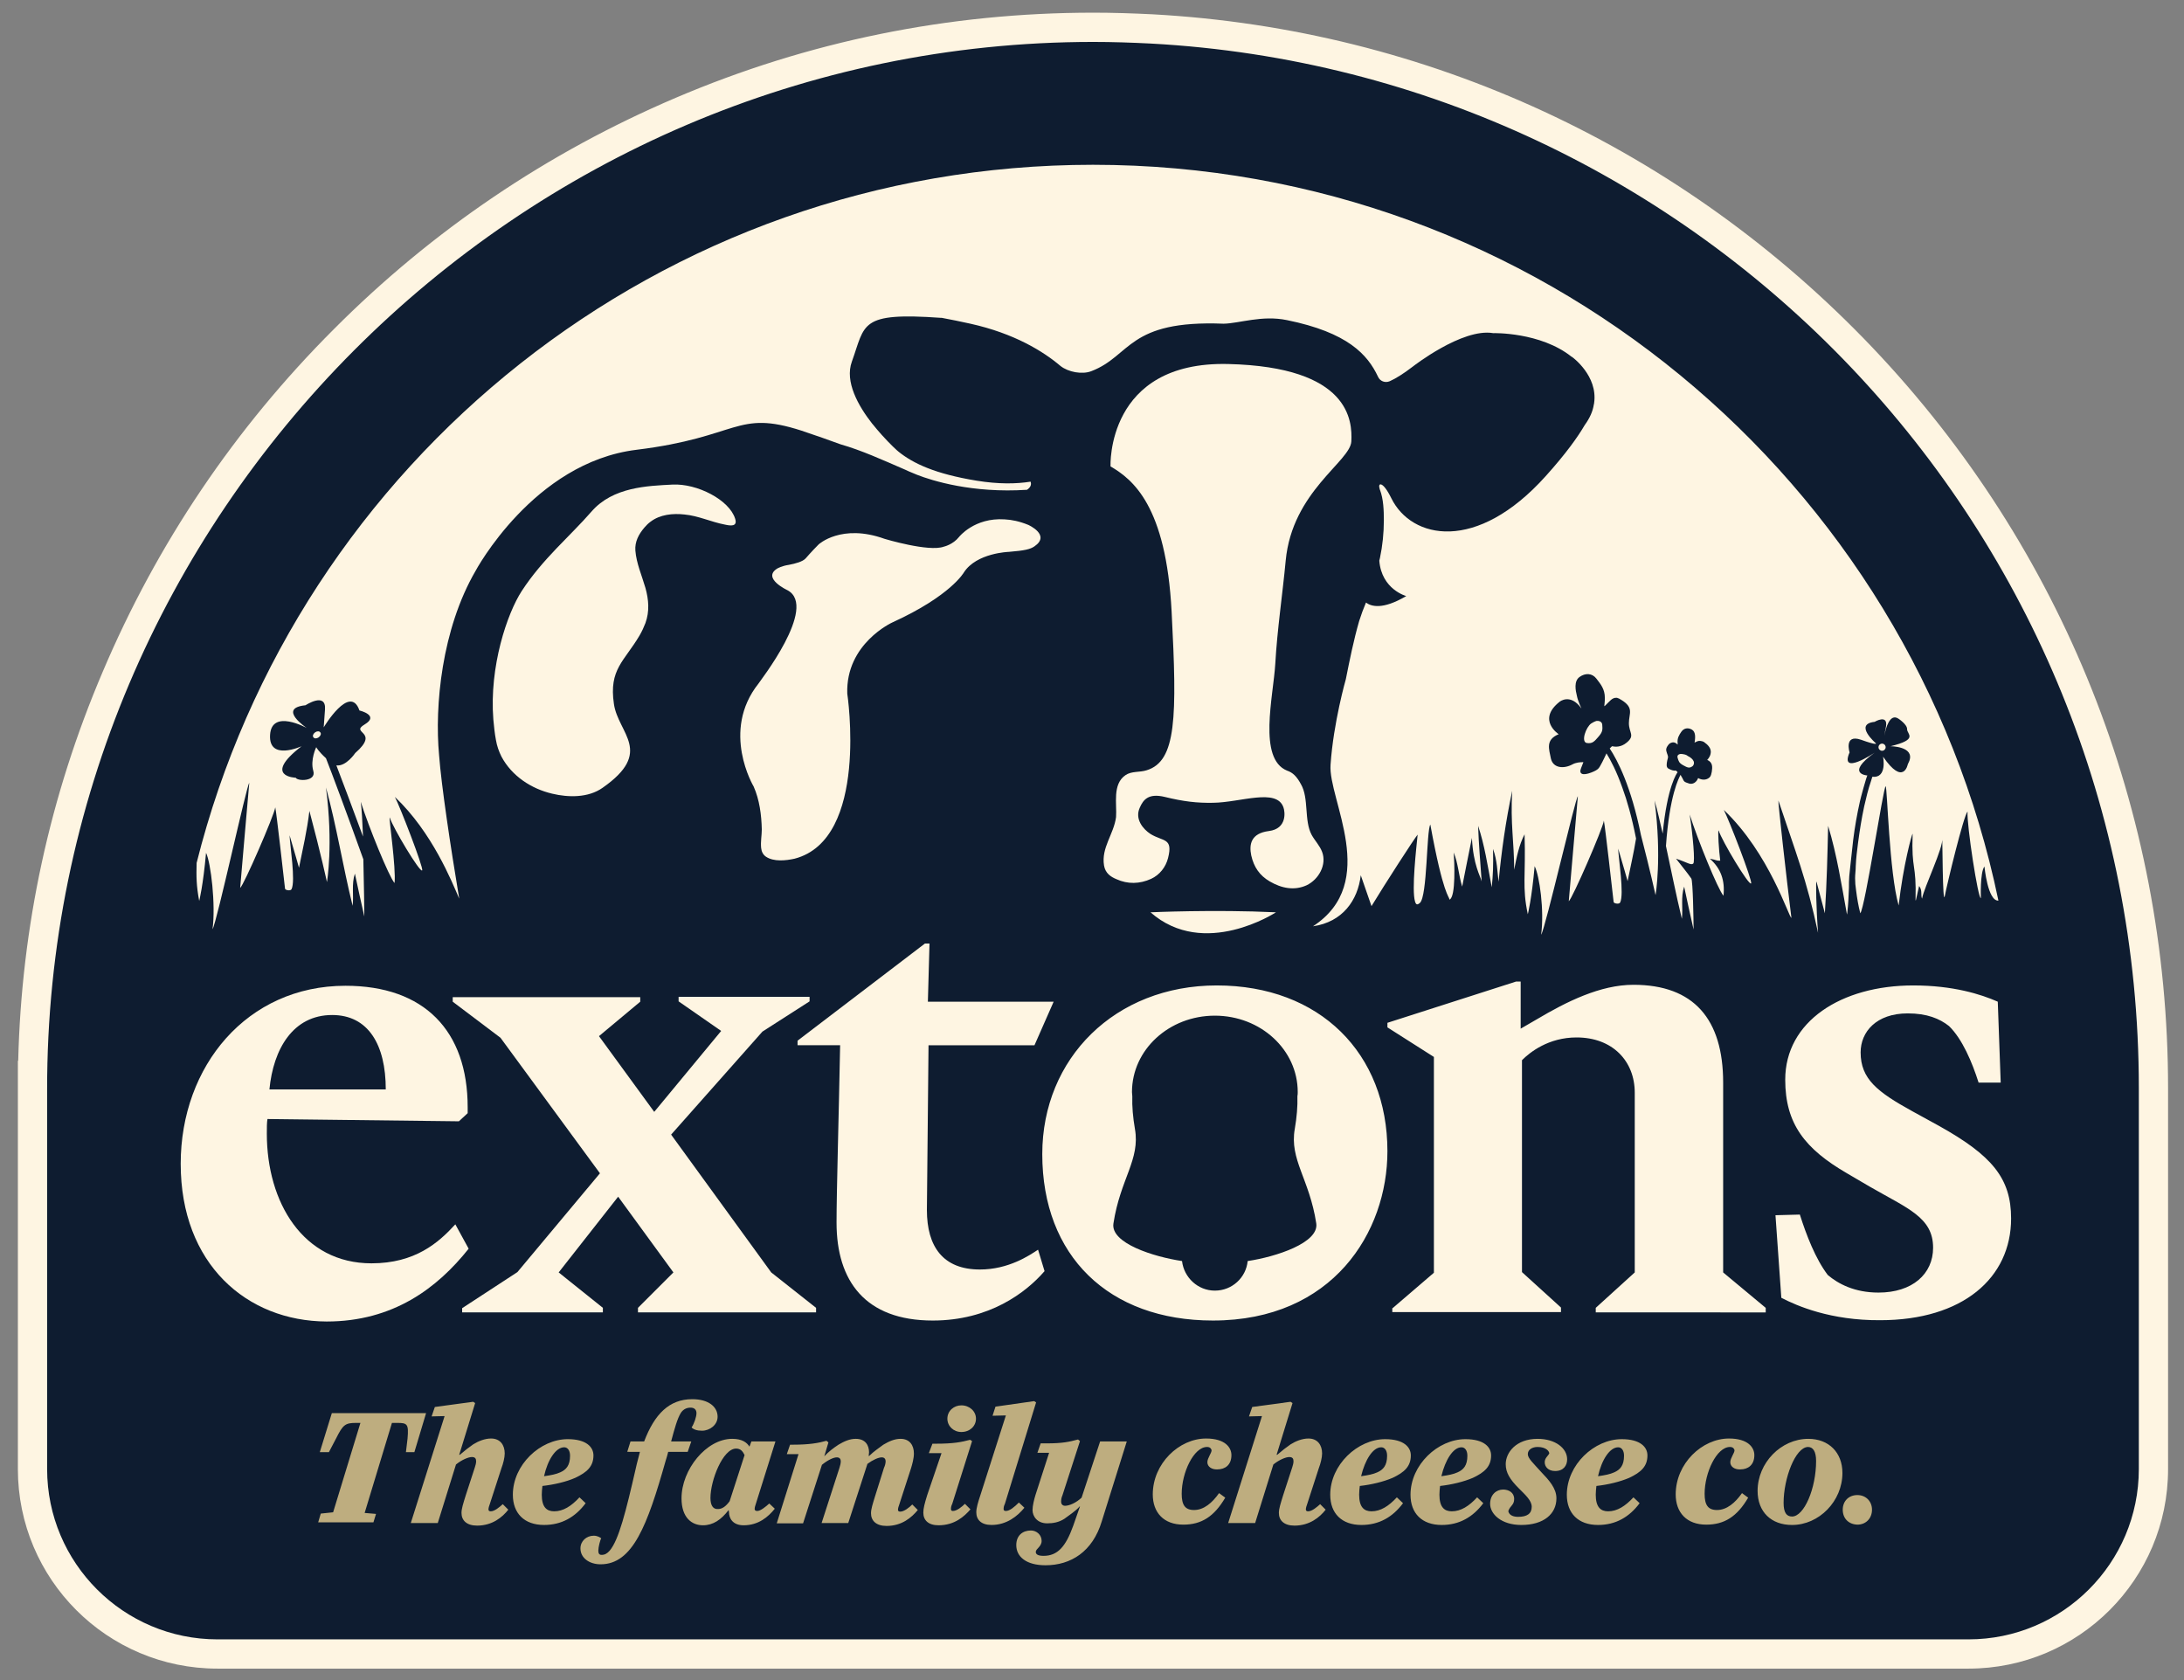
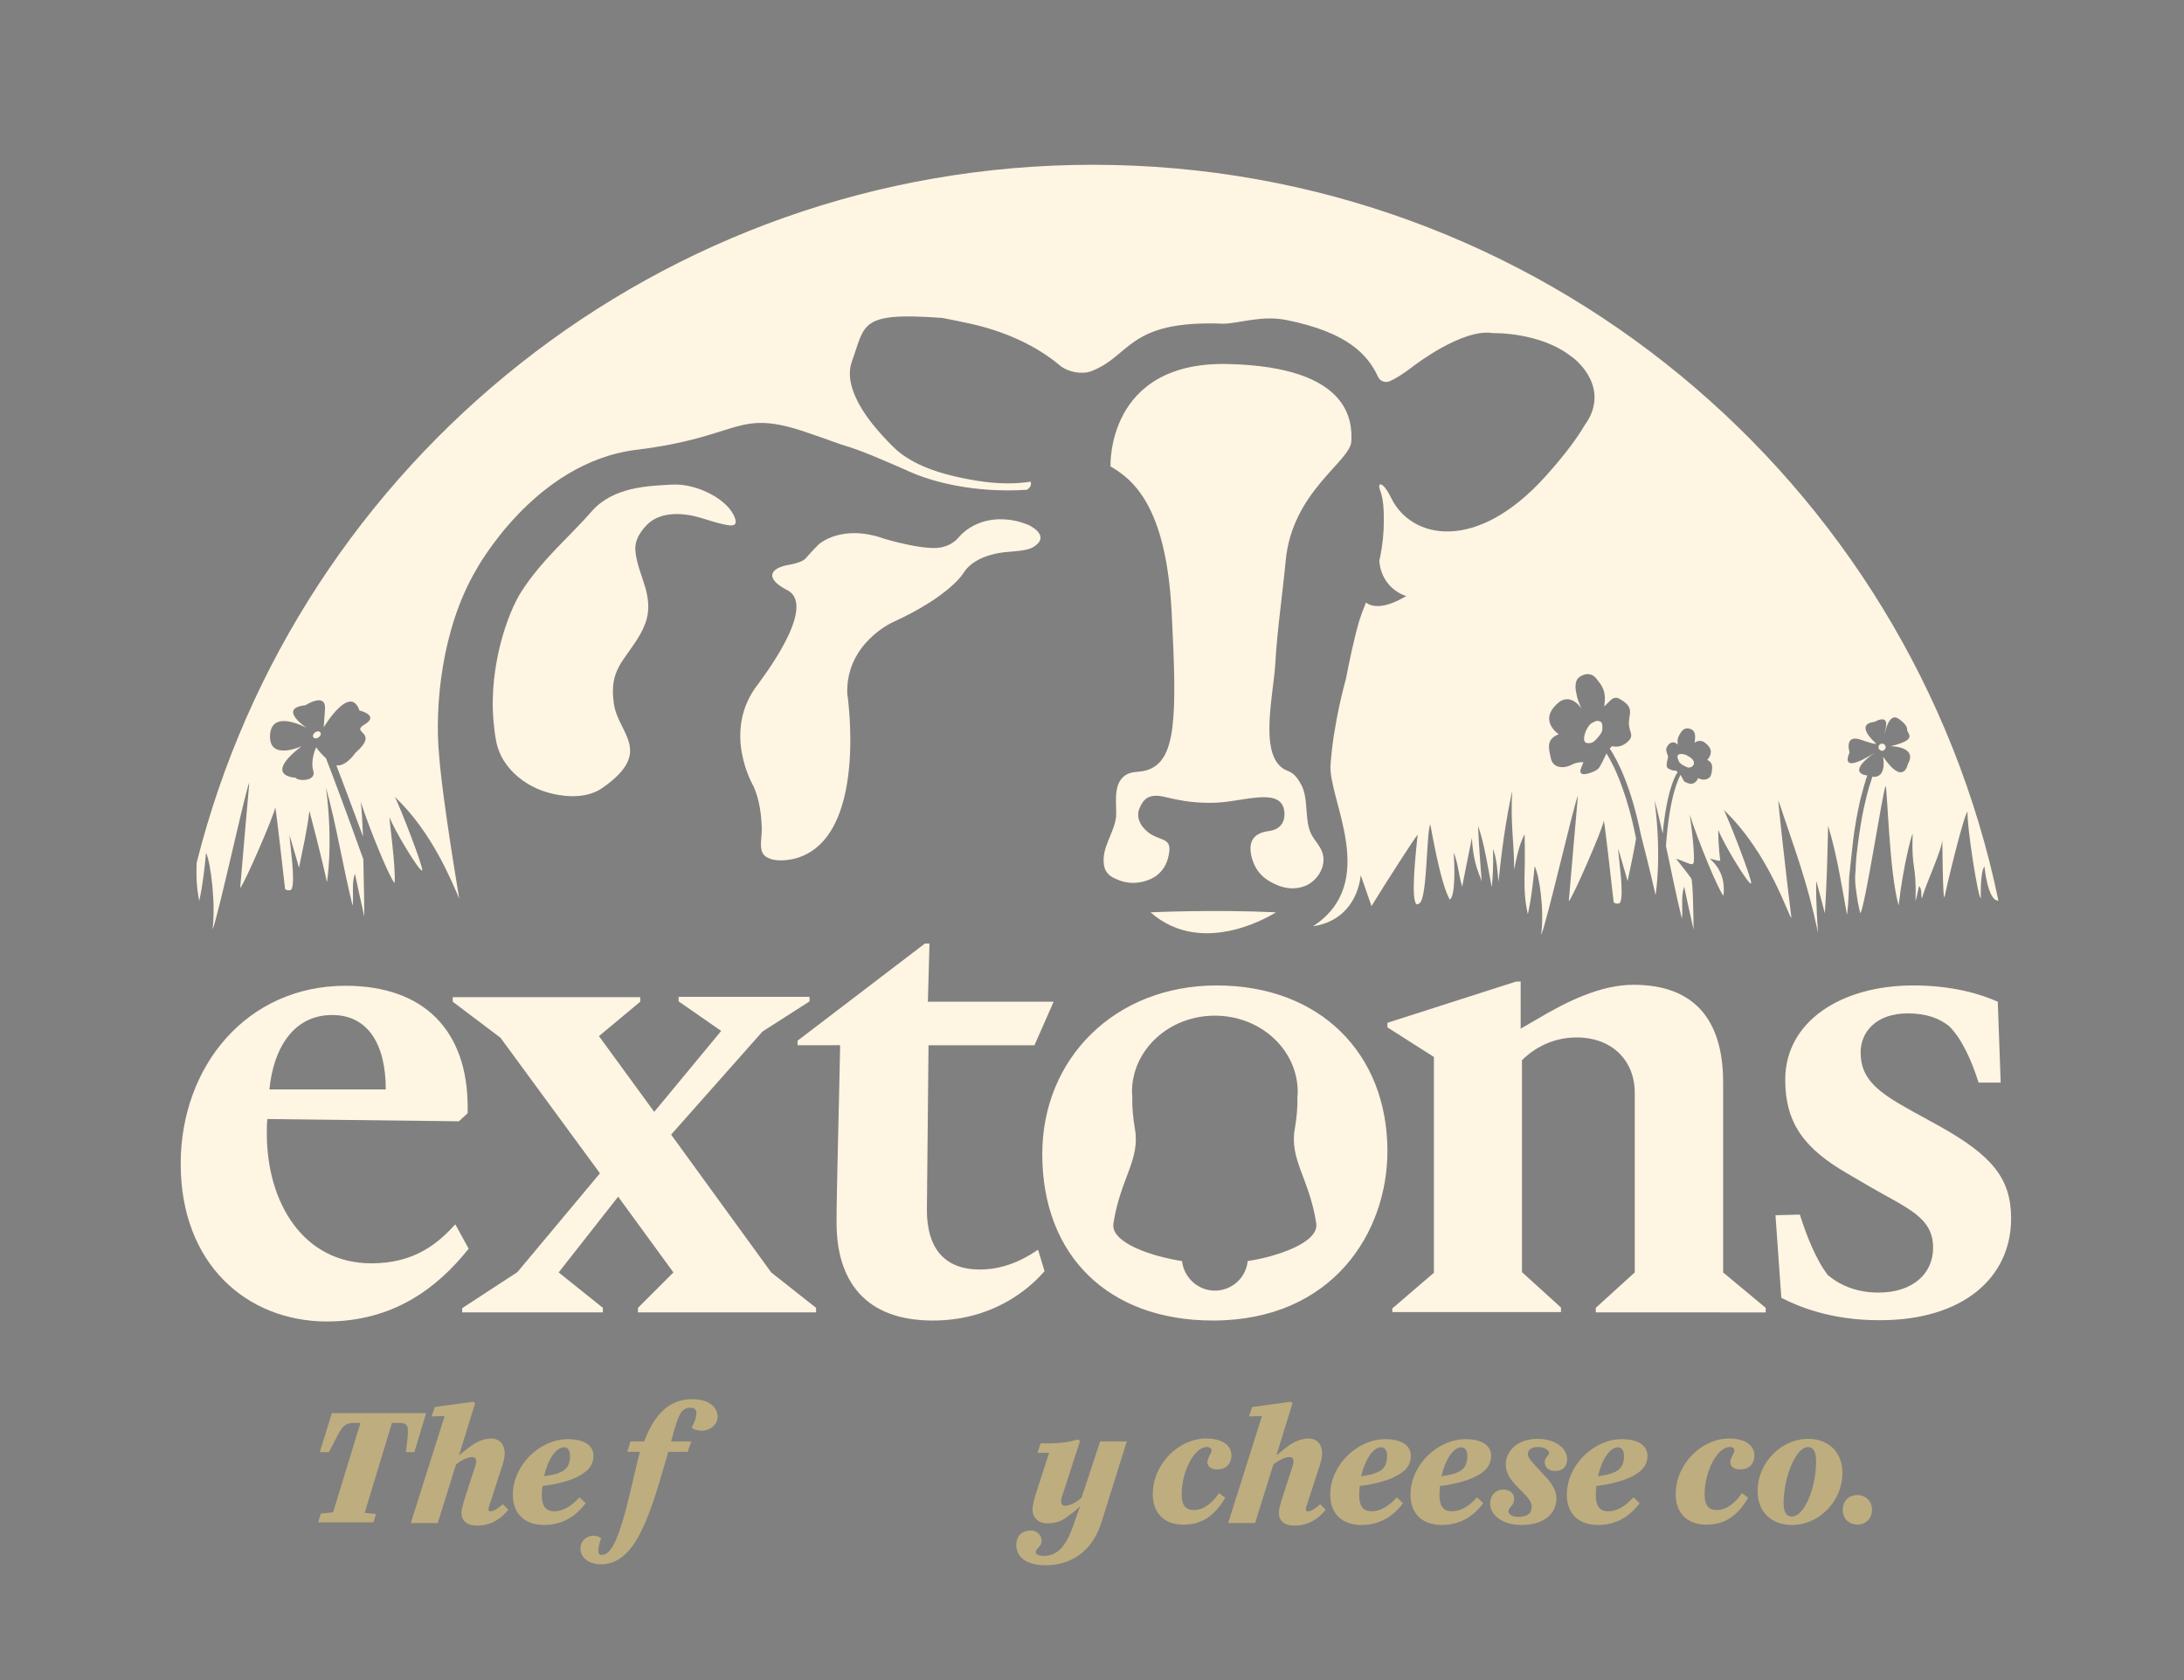
<svg xmlns="http://www.w3.org/2000/svg" version="1.1" id="Layer_1" x="0" y="0" viewBox="0 0 672 517" style="enable-background:new 0 0 672 517" xml:space="preserve">
  <rect x="0" y="0" width="672" height="517" fill="#808080" stroke="none" />
  <style>.st0{fill:#fef5e2}.st2{fill:#bead7f}</style>
-   <path d="M66.9 508.9C35.5 508.9 10 483.3 10 452V330.9c.5-42.2 9.1-83.4 25.6-122.3 16.5-38.9 40.1-73.9 70.2-104 30-30.1 65-53.7 103.8-70.3 40.3-17.2 82.9-25.9 126.8-25.9 6 0 12 .2 18 .5 172.8 9.4 308.2 152.5 308.2 325.8V452c0 31.4-25.5 56.9-56.9 56.9H66.9z" style="fill:#0e1c30" />
-   <path class="st0" d="M336.4 12.9c5.9 0 11.8.2 17.7.5 169.4 9.2 304 149.6 304 321.3V452c0 28.9-23.5 52.4-52.4 52.4H66.9c-28.9 0-52.4-23.5-52.4-52.4V335.4C14.2 158.6 159.2 12.9 336.4 12.9m0-9c-44.5 0-87.7 8.8-128.5 26.2-39.4 16.8-74.8 40.7-105.2 71.2-30.5 30.5-54.4 66-71.1 105.4-16.3 38.2-25 78.4-26 119.7h-.1V452c0 33.9 27.5 61.4 61.4 61.4h538.8c33.9 0 61.4-27.5 61.4-61.4V334.8c0-85.2-32.3-166.1-90.9-227.8C517.7 45.5 439.1 9 354.6 4.4c-6.1-.3-12.2-.5-18.2-.5z" />
  <path class="st2" d="m98.7 465.7 3.8-.4 8.4-27.5h-1.4c-3.3 0-4 .6-6.1 4.8l-2.2 4.2h-2.8l3.7-12h29l-3.6 12h-2.6l.5-4.2c.4-4.5-.1-4.8-3.2-4.8h-1.6l-8.4 27.7 3.5.3-.8 2.6h-17l.8-2.7zm42.6-18.1h.2c1.5-1.3 2.8-2.3 4.1-3.2 1.6-1 3.6-1.8 5.5-1.8 2.8 0 4.2 2 4.2 4.6 0 1.3-.5 3.2-1 4.5l-3.6 11.1c-.2.5-.4 1.2-.4 1.6 0 .4.2.6.7.6 1.2 0 2.7-1.3 3.7-2.2l1.7 1.7c-1.8 2.3-4.9 4.9-9.6 4.9-3.2 0-4.8-1.6-4.8-3.9 0-1.3.5-2.8 1.3-5.4l2.8-8.6c.2-.6.4-1.3.4-1.9 0-.8-.3-1.3-1.3-1.3-1.1 0-3.2.9-4.9 2.3l-5.6 18h-8.3l10.4-32.9-4 .1 1-2.9 11.8-1.6.6.4-4.9 15.9zm25.6 9.6c-.1.9-.2 1.8-.2 2.7 0 3.8 1.5 5.1 3.8 5.1 2.8 0 5.3-1.6 7.8-4.3l1.9 1.8c-3.2 4.3-7.4 6.7-12.8 6.7-6.1 0-9.6-3.6-9.6-9.3 0-9.2 8.4-17.1 16.9-17.1 5.8 0 7.9 2.5 7.9 5 0 3.4-2 5.2-5.6 6.9-2.7 1.2-6.5 2.1-10.1 2.5zm.5-3c2.1-.3 3.7-.6 5-1.2 1.8-.8 3-2.1 3-5.1 0-1.7-.8-2.6-1.8-2.6-2.6 0-5.1 3.9-6.2 8.9zm30.8-10.7c3.2-8.4 7.7-13 14.8-13 5.1 0 7.8 2.4 7.8 5.4 0 2.5-2.4 4.3-4.8 4.3-1.6 0-2.6-.4-3.2-1 .8-1.2 1.5-3.3 1.5-4.4 0-1.1-.7-1.7-1.8-1.7s-2.2.4-3 1.6c-1.1 1.8-1.9 4.7-3 8.8h6.2l-1.1 3.2h-6c-.2.9-.5 1.8-.8 2.8-5.6 19.8-10.1 31.8-20 31.8-3.4 0-6.2-1.9-6.2-4.9 0-2.2 1.8-3.9 4.1-3.9 1.1 0 1.9.5 2.3.8-.3.4-.9 2.7-.9 3.8 0 .9.3 1.3 1 1.3 1 0 1.7-.4 2.5-1.3 2.8-3.3 5-12.1 8-25.2.4-1.9.9-3.5 1.3-5.2H193l1-3.2h4.2z" />
-   <path class="st2" d="m236.7 462.6 1.7 1.6c-2 2.5-5 5.1-9.6 5.1-3.3 0-4.5-2.1-4.5-4.1 0-.2-.1-.4-.1-.6-2.3 3-4.8 4.7-7.9 4.7-3.4 0-6.6-2.3-6.6-8.3 0-8.8 7.6-18.3 15.6-18.3 3 0 4.5 1.1 5.3 2.4l.6-1.6h7.4l-6 19.1c-.2.6-.4 1.2-.4 1.7 0 .4.3.6.8.6 1 0 2.6-1.3 3.7-2.3zm-12.2-.7 4.6-14.2c-.5-1-1.1-2-2.6-2-4.1 0-7.9 9.8-7.9 15.2 0 2.4.9 3.4 2.1 3.4 1.5.1 2.7-.9 3.8-2.4zm29-13.7c1.6-1.7 3-2.7 4.5-3.7 1.7-1 3.4-1.8 5.3-1.8 3 0 4.1 2 4.1 4.2 0 .2-.1.5-.1 1.1h.1c1.5-1.5 3.1-2.5 4.4-3.5 1.7-1 3.4-1.8 5.3-1.8 2.8 0 4.1 2 4.1 4.5 0 1.5-.5 3.3-.9 4.6l-3.6 11.1c-.2.5-.4 1.2-.4 1.6 0 .4.2.6.7.6 1.2 0 2.8-1.3 3.7-2.2l1.7 1.7c-1.9 2.3-4.9 4.9-9.6 4.9-3.2 0-4.8-1.6-4.8-3.9 0-1.3.5-2.8 1.3-5.4l2.7-8.6c.3-.6.5-1.4.5-2 0-.6-.3-1.2-1.2-1.2-1 0-2.8.8-4.4 2l-5.9 18.2h-8.2l5.5-17c.2-.6.4-1.4.4-2 0-.6-.3-1.2-1.2-1.2-1.1 0-2.9.9-4.6 2.3l-5.8 18H239l6.7-21.3h-3.6l1-2.9h.9c5 0 7.8-.5 10.3-1.2l.6.5-1.4 4.7zm36.2-1.1h-3.9l1.1-2.9h1c5.6 0 7.9-.5 10.6-1.2l.6.4-6.1 19.3c-.3.6-.4 1.1-.4 1.6 0 .4.2.6.6.6 1.2 0 2.8-1.3 3.7-2.2l1.7 1.7c-1.9 2.2-4.9 4.9-9.8 4.9-3.2 0-4.7-1.6-4.7-3.9 0-1.3.4-2.8 1.2-5.4l4.4-12.9zm6.1-14.7c2.5 0 4.5 1.8 4.5 4.1s-1.9 4.1-4.5 4.1c-2.4 0-4.3-1.8-4.3-4.1 0-2.4 2-4.1 4.3-4.1zm13.7 3.1-4.1.1.9-2.8 11.9-1.7.6.4-9.6 31.2c-.3.6-.4 1.1-.4 1.6 0 .4.2.6.7.6 1.2 0 2.7-1.3 4-2.6l1.7 1.6c-2.1 2.6-5.5 5.3-10.1 5.3-3.2 0-4.7-1.6-4.7-3.9 0-1.3.5-3 1.3-5.4l7.8-24.4z" />
  <path class="st2" d="M339 468.1c-2.8 9.3-9.5 13.5-17.3 13.5-5.9 0-9-2.6-9-6.2 0-3 2-4.5 4.5-4.5 1.7 0 3.3 1.3 3.3 3.2 0 1.8-1.8 2.4-1.8 3.4 0 .8.8 1.2 2.4 1.2 4.3 0 6.8-2.8 9.1-9.2l2.1-6h-.1c-1.3 1.5-3.4 2.8-4.7 3.8-1.7 1.1-3.5 1.4-5.3 1.4-3 0-4.5-2.1-4.5-4.1 0-1.3.5-3.3.9-4.6l4.2-13h-3.6l1-2.9h1.8c5 0 7.1-.5 9.7-1.2l.6.5-5.4 16.7c-.3.7-.4 1.2-.4 2 0 .6.4 1.2 1.2 1.2 1.3 0 3.4-.9 5.1-2.5l5.7-17.3h8.2l-7.7 24.6zm32.5-18.2c0-1.3 1.3-2.8 1.3-3.7-.1-.4-.4-1-1.4-1-4.1 0-7.8 7.9-7.8 14.4 0 3.4 1 5 3.8 5 3 0 5.6-2.2 7.7-5.2l1.9 1.4c-3.4 5.8-7.3 8.3-12.9 8.3-6 0-9.4-3.7-9.4-9.3 0-9.5 8.1-17.2 16.4-17.2 5.9 0 7.8 2.8 7.8 5.1 0 3.1-2 4.4-4.3 4.4-1.7.1-3.1-.8-3.1-2.2zm21.3-2.3h.2c1.5-1.3 2.8-2.3 4.1-3.2 1.6-1 3.6-1.8 5.5-1.8 2.8 0 4.2 2 4.2 4.6 0 1.3-.5 3.2-1 4.5l-3.6 11.1c-.2.5-.4 1.2-.4 1.6 0 .4.2.6.7.6 1.2 0 2.7-1.3 3.7-2.2l1.7 1.7c-1.8 2.3-4.9 4.9-9.6 4.9-3.2 0-4.8-1.6-4.8-3.9 0-1.3.5-2.8 1.3-5.4l2.8-8.6c.2-.6.4-1.3.4-1.9 0-.8-.3-1.3-1.3-1.3-1.1 0-3.2.9-4.9 2.3l-5.6 18h-8.3l10.4-32.9-4 .1 1-2.9 11.8-1.6.6.4-4.9 15.9zm25.6 9.6c-.1.9-.2 1.8-.2 2.7 0 3.8 1.5 5.1 3.8 5.1 2.8 0 5.3-1.6 7.8-4.3l1.9 1.8c-3.2 4.3-7.4 6.7-12.8 6.7-6.1 0-9.6-3.6-9.6-9.3 0-9.2 8.4-17.1 16.9-17.1 5.8 0 7.9 2.5 7.9 5 0 3.4-2 5.2-5.6 6.9-2.8 1.2-6.5 2.1-10.1 2.5zm.4-3c2.1-.3 3.7-.6 5-1.2 1.8-.8 3-2.1 3-5.1 0-1.7-.8-2.6-1.8-2.6-2.6 0-5 3.9-6.2 8.9zm24.3 3c-.1.9-.2 1.8-.2 2.7 0 3.8 1.5 5.1 3.8 5.1 2.8 0 5.3-1.6 7.8-4.3l1.9 1.8c-3.2 4.3-7.4 6.7-12.8 6.7-6.1 0-9.6-3.6-9.6-9.3 0-9.2 8.4-17.1 16.9-17.1 5.8 0 7.9 2.5 7.9 5 0 3.4-2 5.2-5.6 6.9-2.8 1.2-6.5 2.1-10.1 2.5zm.4-3c2.1-.3 3.7-.6 5-1.2 1.8-.8 3-2.1 3-5.1 0-1.7-.8-2.6-1.8-2.6-2.6 0-5 3.9-6.2 8.9zm26.6-6.8c0 1.3 1.6 2.7 4.2 5.6 2.3 2.4 4.6 4.9 4.6 8 0 4.8-3.9 8.2-10.8 8.2-6.2 0-9.6-3.4-9.6-6.5 0-2.8 1.9-4.4 4-4.4 1.7 0 3.4.9 3.4 2.9 0 1.9-1.2 2-1.8 3.7.1.9 1 1.8 3 1.8 2.8 0 4.2-1 4.2-3.1 0-1.9-1.9-3.6-4-5.7-2.7-2.7-4-4.8-4-7.4 0-3.6 3.2-7.8 9.8-7.8 5.5 0 9.1 2.9 9.1 6.3 0 1.9-1.1 3.6-3.7 3.6-2.1 0-3.2-1.3-3.2-2.7 0-1.3 1-1.9 1.4-2.7 0-.7-1-2-3.6-2-1.6 0-3 .8-3 2.2zm21.1 9.8c-.1.9-.2 1.8-.2 2.7 0 3.8 1.5 5.1 3.8 5.1 2.8 0 5.3-1.6 7.8-4.3l1.9 1.8c-3.2 4.3-7.4 6.7-12.8 6.7-6.1 0-9.6-3.6-9.6-9.3 0-9.2 8.4-17.1 16.9-17.1 5.8 0 7.9 2.5 7.9 5 0 3.4-2 5.2-5.6 6.9-2.8 1.2-6.5 2.1-10.1 2.5zm.5-3c2.1-.3 3.7-.6 5-1.2 1.8-.8 3-2.1 3-5.1 0-1.7-.8-2.6-1.8-2.6-2.6 0-5.1 3.9-6.2 8.9zm40.7-4.3c0-1.3 1.3-2.8 1.3-3.7-.1-.4-.4-1-1.4-1-4.1 0-7.8 7.9-7.8 14.4 0 3.4 1 5 3.8 5 3 0 5.6-2.2 7.7-5.2l1.9 1.4c-3.4 5.8-7.3 8.3-12.9 8.3-6 0-9.4-3.7-9.4-9.3 0-9.5 8.1-17.2 16.4-17.2 5.9 0 7.8 2.8 7.8 5.1 0 3.1-2 4.4-4.3 4.4-1.7.1-3.1-.8-3.1-2.2zm34.5 3.3c0 8.7-7.2 16-15.5 16-6.4 0-10.6-4-10.6-10.5 0-8.6 7.2-16 15.6-16 6.3 0 10.5 4.2 10.5 10.5zm-18.1 9.2c0 3 .9 4.2 2.6 4.2 3.7 0 7.4-8.6 7.4-17.1 0-3-1-4.3-2.5-4.3-3.9.1-7.5 9.7-7.5 17.2zm18.2 2.1c0-2.6 1.8-4.5 4.5-4.5 2.6 0 4.5 1.9 4.5 4.5 0 2.7-1.9 4.6-4.5 4.6-2.7-.1-4.5-1.9-4.5-4.6z" />
  <path class="st0" d="m428.5 402.5 12.7-10.9v-66.4l-14.3-9.1v-1.4l39.6-12.7h1.4v14.5l5-2.9c9.1-5.4 19.5-10.6 29.7-10.6 18.6 0 27.6 10.6 27.6 30.1v58.4l13.1 10.9v1.4H491v-1.4l12-10.9v-55.3c0-9.7-6.8-17-17.9-17-8.6 0-14.3 4.5-16.8 7v65.2l12 10.9v1.4h-51.9v-1.2zm119.6-3.2-1.8-25.4 7.5-.2c2 6.3 4.8 13.6 8.6 18.6 3.2 2.7 8.2 5.4 15.6 5.4 10.4 0 16.8-5.7 16.8-13.8 0-9.3-7.7-12-19.5-18.8l-7-4.1c-12.9-7.5-19-15.2-19-28.8 0-17.9 17.2-29 39.4-29 12.2 0 20.8 2.7 26 5l.9 24.9h-6.8c-2-6.3-5-13.4-9.1-17.4-2.9-2.3-6.8-3.9-12.7-3.9-9.7 0-14.5 5.7-14.5 12 0 8.2 5.2 12.2 15.9 18.1l8.2 4.5c16.3 9.1 22.2 16.1 22.2 28.5 0 18.3-14.9 31.3-40.3 31.3-15.2.1-25.6-4.4-30.4-6.9zm-173.7-96.1c-31.3 0-53.7 22.4-53.7 51.9 0 31.3 20.4 51.2 52.5 51.2 36.9 0 53.7-27.2 53.7-52.1 0-30.1-20.8-51-52.5-51zm9.5 84.8c-.5 5.1-4.8 9.1-10.1 9.1-5.2 0-9.5-4-10.1-9.1-8.7-1.3-22.1-5.5-21.1-11.6 2.1-13.7 8.3-19.6 6.6-29.1-.6-3.5-.9-6.8-.8-10 0-.4-.1-.8-.1-1.3 0-13 11.4-23.5 25.5-23.5s25.5 10.5 25.5 23.5c0 .4 0 .8-.1 1.3.1 3.1-.2 6.5-.8 10-1.7 9.5 4.5 15.4 6.6 29.1.9 6-12.4 10.3-21.1 11.6z" />
  <path class="st0" d="M257.4 376.2c0-9.7.7-33.1 1.1-54.6h-13.1v-1.4l39.2-29.9h1.4l-.5 17.9h38.7l-5.9 13.4h-32.6l-.5 50.7c0 11.3 5 18.3 16.3 18.3 8.8 0 15.2-4.3 17.9-6.1l2 6.6c-5.7 6.6-17 15.2-34.4 15.2-20.8 0-29.6-12.2-29.6-30.1z" />
  <path class="st0" d="m142.2 402.5 17-11.1 25.4-30.4-30.6-41.7-14.7-11.1v-1.4H197v1.4l-12.7 10.6 17 23.3 20.6-24.9-13.1-9.1v-1.4h40.3v1.4l-14.5 9.3-28.1 31.7 30.8 42.4 13.8 10.9v1.4h-54.8v-1.4l10.9-10.9-17-23.3-18.3 23.3 13.6 10.9v1.4h-43.3v-1.3z" />
  <path class="st0" d="M55.6 358.1c0-30.1 20.4-54.8 50.7-54.8 24.2 0 37.6 13.8 37.6 37.4v1.8l-2.7 2.5-58.9-.7c-.2.9-.2 2.9-.2 4.5 0 21.1 11.1 39.9 32.2 39.9 13.4 0 20.6-6.3 25.8-12l4.1 7.5c-9.7 12.2-23.3 22.4-43.7 22.4-24.6-.1-44.9-17.7-44.9-48.5zm63.1-22.9c0-13.8-5.4-22.9-16.5-22.9-12 0-18.1 10.4-19.3 22.9h35.8zm373.2-108.6c-1.3 1.5-1.9 2.3-3.7 2-1.8-.4-.2-4.9 1.4-6 1.1-.7 1.7-.8 1.7-.8 1.7-.1 1.7 1.2 1.7 1.2.1 1.4.2 2.1-1.1 3.6z" />
  <path class="st0" d="M60.5 265.5c31-123.4 142.8-214.8 275.8-214.8 137.2 0 251.8 97.2 278.6 226.4-3.3.2-4.3-10.5-4.3-10.5-1.4 1.8-1.1 9.7-1.1 9.7-.8.7-4.4-22.6-4.1-26.6-1.2 1.2-6.3 22.3-7 26-.7 3.3-.7-17.9-.8-17.8.5 2.7-5.6 15.1-6.2 18.6-.5-1.2.2-2.5-.9-3.9-.4 1.7-.7 3.1-1 4.4h-.1c.3-11.8-1.3-8.8-.9-20.5-.2 0-2.9 9.7-4.3 22.1-2.9-10-3.5-36.4-4-36.7-.7.2-6.3 37.2-7.8 39.1-.6-2.3-1-4.7-1.3-7.1-.2-1.2-.3-2.5-.3-3.7 0-1.2.2-2.4.2-3.7.1-2.4.4-4.8.7-7.1.5-3.8 1.1-7.6 1.9-11.3.6-2.6 1.2-5.2 2.1-7.8.1-.4.3-.9.4-1.3 4.7.5 3.3-6.2 3.3-6.2 6.3 9.2 7.6 2.4 7.6 2.4l.5-1.1c1.6-4.5-5.8-4.5-5.8-4.5 8.7-2.1 5.1-3.7 5.1-5.2.1-1.5-2.7-3.3-2.7-3.3-2.6-1.7-3.9 2.9-4.3 5.3.1-.6.2-1.5.5-2.8.7-4-3.5-1.5-3.5-1.5-6.5.7.4 6.6.4 6.6s.7.8-4.6-1.1c-5.3-1.8-3.5 3.9-3.5 3.9-3.2 7.4 7.7.1 7.7.1-9.2 6.6-2.2 7-2.2 7-.2-.1-2.2 7.3-2.3 7.9-.9 4-1.6 8-2.1 12-.3 2.4-.5 4.9-.8 7.3-.1 1.3-.3 2.5-.4 3.8-.1 1.2-.1 2.4-.1 3.6-.1 2.5-.2 5.1-.5 7.6 0 .2-.1.4-.1.6-1.7-9.3-3.1-18.4-5.8-27.3-.2 8.7-.4 17.5-1 26.9-1-3.7-1.8-6.7-2.6-9.8-.2.1-.1 8 .5 15.8-3.5-16.4-6.9-24.8-12.2-40.7-.2 0 2.5 24.1 4 36.1-.8-.1-6.7-19.8-20.8-33.2 1.5 2.8 8.9 21.9 8.4 22.6-.6.9-9-13.1-10-16.3-.3.1.1 6.3.5 9.3-1.2.1-1-.2-3.2-.6 3.4 3 4.7 6.7 4.2 11.4-1.7-1.9-8-17.4-10.4-25 1 6.5 1.7 14.6 1.1 15.1-.7.6-1.7-.3-5.3-1.5 1.7 2.2 3.3 4.1 4.7 6.1.5.7.7 12.8.7 15.7-1.1-4.8-2-9-2.9-13.2-1.1 3.3-.3 6.6-.7 9.9-1.8-7.4-3.3-15-4.9-22.4 1.1-15.7 4-21 4.5-21.9.2.4.4.8.5.9l.1.2c.5 1.1.6 1.1 2.1 1.6.8.2 1.6-.1 2.2-.8.2-.3.4-.6.5-.9.1 0 .2.1.2.1 1 .5 2.1.5 2.9 0 .6-.3.9-.9 1-1.6l.1-.4c.2-1.4.4-2.9-1.4-3.7.5-.5 1.1-1.4 1.1-2.5s-.8-2.1-2.1-3c0 0-.8-.5-1.8-.3-.4.1-.7.3-1.1.5 0-.2.1-.4.1-.6.1-.9.3-2.7-.9-3.4-1.2-.7-2.5-.5-3.3.7-.6.9-1.3 1.9-1.1 3.5v.4c-.5-.5-1.3-1.1-2.5-.3 0 0-.8.7-1 1.6-.1.5.1.9.2 1.3.1.3.2.5.3.9.1.3 0 .8-.2 1.4-.2 1-.4 2.1.4 2.5l.2.1c.6.3 1.3.6 2.1.5l.5.5c-.2.2-3.2 4.3-4.6 18.9-.8-3.4-1.5-6.8-2.5-10.2 2.3 17.6.3 29.1.3 29.1s-1.6-7.3-4.5-18.5c-3-14.9-7.2-23-9.6-26.6l.7-.7c.9.2 2.7.4 4.5-1.1 2.7-2.2.7-3 .7-6s1.7-4.7-2.4-7.2c-.2-.1-.4-.2-.5-.3-.2-.1-.3-.1-.5-.2-.1 0-.1 0-.2-.1h-.2c-1.4-.1-2.2 1.2-3.1 2-1.1 1.1-.5.7-.5-2s-1.3-4.2-2.6-5.9c-1.3-1.7-3.4-1.8-5.2-.5-1.8 1.3-1.2 4.2-.8 5.8.3 1.6 1.4 3.9 1.4 3.9-3.4-4.8-6.7-2.1-6.7-2.1-7.1 5.6-.3 10-.3 10-4.1 1.7-3 4.5-2.4 7.5.7 3 4 3.2 6.6 1.8 1.1-.6 2.3-.7 3.4-.7-.2.5-.4 1-.7 1.8-.8 1.9.5 2.4 3.1 1.4s2.4-1.5 3.4-3.2c.4-.7.8-1.7 1.3-2.7 1.3 2.1 3.1 5.5 4.9 10.6 1.4 3.8 2.9 9 4.2 15.6-.7 4.4-1.7 8.6-2.6 13.1 0 0-1.4-5-2.9-10 .1 3 1.9 14.1.6 16.6-.3.6-2 .3-2-.2-.5-4.4-2.6-23.1-3-25-.3 2.4-9.7 24-10.8 24.8.9-11 1.9-21.6 2.8-32.3-.7.2-10 40.7-11.3 42.6 1-7.5-.5-18.1-2-21.1-.9 10.1-2.1 14.8-2.1 14.8-1.8-8.4-.6-11.6-1-24.6-1.7 3.3-2.4 6.8-3.2 10.9 0-8.5-1.2-14.1-.6-24.3-2 9.3-3.3 18.6-4.2 28-.4-3.2-.4-6.5-1.7-10.1.1 5.5 0 7.7-.4 11.8-1.3-6.8-2.2-13-4.2-18.9.2 5.7.7 11.4 1.1 17.1-.4-1.7-2.6-5-3-13.4-1.1 5.3-2 10-3 15-1.1-3.6-1.2-7-2.6-10.5.2 2.7.7 13.7-1.3 14.5-.1-1.1-1.9-1.2-5.9-23.1-1.2 1.9-.9 22-3.2 24.1-.8.7-1.2.6-1.5-.4-1.1-3.6.4-16.6.8-20.6-.9 1-10.2 15.4-14.2 22l-3.3-9.5c-.9 7.7-5.6 14.4-14.7 15.7 20.7-13.5 4.6-39.1 5.4-49.7.9-13.1 4.7-26.3 4.7-26.3 1.2-6 2.4-12 4.1-17.9.6-1.9 1.3-3.8 2.1-5.7 1.6 1.2 5.1 2.3 12.4-2 0 0-7.6-2-8.3-10.9.1-.3.1-.5.2-.8.8-3.8 1.2-7.7 1.2-11.6 0-3-.1-6.5-1.2-9.4-.1-.1-.1-.3-.1-.4-.6-1.7.9-2.5 3.6 3 6.2 12.6 26.2 16.9 47.5-6.8 6.3-7 9.9-12.1 12-15.7 1.6-2.2 2.5-4.3 2.8-6.3.1-.3.1-.5.1-.5 1.2-8.4-6.7-14.1-6.7-14.1-.1-.1-.1-.1-.2-.1-9.6-7.7-24.2-7.3-24.2-7.3-9.5-1.6-24.7 10.3-24.7 10.3-3 2.3-5.3 3.7-7.1 4.5-1.4.6-3 0-3.6-1.4-3.2-6.8-9.3-13.6-28-17.4-7.7-1.6-14.6 1-19.5 1.1-29.6-1.2-28.4 9.9-40.7 14.6-2.8 1.1-7.1.3-9.5-1.6-5.3-4.5-14.2-10-27.7-13-3.2-.7-6.1-1.3-8.8-1.8h-.2c-25.3-1.8-23.3 1.9-27.5 13.5-2.2 6.1 1.9 13.5 6.3 19.1l.1.1c.9 1.1 1.8 2.2 2.8 3.3 2.6 2.9 4.8 4.9 5.2 5.2 4.5 3.6 11.2 6.8 24 8.9 6.8 1.1 12.2 1 16.6.3.3.8.1 1.7-1.1 2.5-16.8 1.1-29.2-2.8-33.8-4.6-1.1-.5-2.3-.9-3.5-1.5-7.4-3.2-13.5-6-20.1-7.9-3.3-1.2-7.2-2.6-12-4.2-20.2-6.5-19 2-50.8 5.9-31.7 3.9-49.5 37.3-49.5 37.3-10.4 17.9-12.6 41.6-11.2 56.6.7 9.4 3.5 28 6.2 44.2-2.3-5.3-8.3-20.4-19.8-31.3 1.5 2.8 8.9 21.9 8.4 22.6-.6.9-9-13.1-10-16.3-.3.1 2 15.5 1.5 20.2-1.7-1.9-8-17.4-10.4-25 .3 2.1.5 6.1.7 10.7-3.3-9-6.4-17.2-8.2-21.9 3 .4 5.8-3.8 5.8-3.8 7.8-6.8-1.8-6 2.9-8.8 4.7-2.8-1.6-4.3-1.6-4.3-2.9-8.4-11 5.2-11 5.2l.4-5.5c.4-5.5-6-1.3-6-1.3-8.8.9.4 7 .4 7s-10.8-6-11.3 2.1c-.5 8.2 9.7 3.5 9.7 3.5-12.2 9.4-1.8 9.7-1.8 9.7.5 1.1 6.4 1.2 5.4-2.1-1-3.4.9-7.3.9-7.3s.6 1.2 3 3.4c1.7 4.3 6.6 17.4 11.5 31.1.2 8.1.3 16 .3 17.6-1.1-4.8-2-9-2.9-13.2-1.1 3.3-.3 6.6-.7 9.9-3-12.1-4.9-24.4-8.2-36.4 2.3 17.6.3 29.1.3 29.1s-1.9-8.8-5.4-21.9c-.7 6-2 11.5-3.2 17.5 0 0-1.4-5-2.9-10 .1 3 1.9 14.1.6 16.6-.3.6-2 .3-2-.2-.5-4.4-2.6-23.1-3-25-.3 2.4-9.7 24-10.8 24.8.9-11 1.9-21.6 2.8-32.3-.7.2-10 43-11.3 45 1-7.5-.5-20.4-2-23.5-.9 10.1-2.1 14.8-2.1 14.8-.9-4.7-.9-7.5-.8-11.7z" />
  <path class="st0" d="M516.2 233.2s-.4-.9.7-1.2c0 0 .4-.1 1.3.1.5.1.9.3 1.1.5 0 0 2.5 1.1 1.8 2.7-.1.1-.1.3-.4.5-1 .7-1.6.3-2.9-.4-1.2-.7-1.3-1.2-1.6-2.2zm61.8-3.3c0-.6.5-1.1 1.1-1.1.6 0 1.1.5 1.1 1.1 0 .6-.5 1.1-1.1 1.1-.6 0-1.1-.5-1.1-1.1zm-231.7 8.6c1.9-1.3 4.3-.8 6.5-1.5 9.2-2.8 9.4-16.2 7.7-48.8-1.7-32.7-12-40.7-18.8-44.7 0 0-1.4-32.4 36.2-31.5 37.6.9 38.2 17.6 37.9 23.8-.3 6.2-18.2 15.4-20.2 36.7-1 10.6-2.6 21.1-3.2 31.7-.6 10.1-5.4 29.2 3.6 32.9 1.8.6 3 1.8 4.3 4.2 2.5 4.3.9 11.2 3.3 15.6 1 1.8 2.5 3.3 3.2 5.2 1.5 3.9-1 8.5-4.8 10.3-3.8 1.7-7.7.9-11.3-1.2-3.1-1.8-4.9-4.4-5.7-8-.7-3.4-.1-6.8 5.4-7.5 5.7-.7 5-6 4.5-7.3-2.1-6-13.2-1.5-21.6-1.4-5 .1-9.2-.4-14.9-1.8-5-1.2-6.6.8-7.7 3.3-1.6 3.5 1 6.6 3.3 8.1 3.9 2.4 7 1.1 5.4 7.4-.7 2.8-2.6 5.2-5.2 6.4-3.5 1.6-7.2 1.7-10.7.1-1.7-.7-3.4-1.8-3.8-4.2-.9-5.5 3-9.6 3.7-14.9.3-4-1.2-10.1 2.9-12.9zm46.3 42.2s-22.1 14.5-38.6 0c0 0 19.6-.9 38.6 0zm-150.3-99.1s-8-3.7-3.1-6.7c0 0 1.4-.8 3.5-1.1 2.1-.4 4.3-1 5.2-2 0 0 1.8-2.1 4-4.3 0 0 7-6.5 20.3-1.7 0 0 13.6 4.1 18.2 2.4 0 0 2.8-.6 4.7-3 0 0 4.7-6 14-5.4 2.2.1 4.6.6 7.3 1.7 0 0 7 3.1 1.9 6.6-1.3.9-3 1.3-7.9 1.7 0 0-9.9.3-13.8 6.3 0 0-4 7.2-22 15.4 0 0-14.4 6.5-13.9 21.9 0 0 6.8 44.8-16.2 50.8-2.7.6-6.4 1-8.8-.6-.9-.6-1.4-1.6-1.5-2.7-.2-1.9.2-3.9.2-5.7-.1-4.5-.7-9.1-2.5-13.2 0 0-10.2-17 1.5-31.7 0-.2 18.5-23.6 8.9-28.7zm-46.8-12.2c.3 3.9 2 7.7 3.1 11.5 1 3.6 1.3 7.2 0 10.8-.5 1.3-1.1 2.6-1.8 3.8-4.7 8-9.5 10.4-7.9 21.1 1.3 9.1 12.4 14.7-3.5 25.8-4.4 3.1-10.5 3-15.5 1.8-6.4-1.5-12.4-5.4-15.6-11.4-.8-1.6-1.4-3.3-1.7-5.1-.4-2.1-.6-4.2-.8-6.3-1.3-16.4 4.3-32.7 8.7-39.5 6.5-10 14.9-16.9 21.5-24.5 6.6-7.6 17.3-7.9 24.9-8.3 7.6-.4 17.5 4.7 19.3 10.5.8 2.5-1.4 2.2-3.2 1.8-4.2-.8-8.1-2.7-12.4-3.1-3.6-.4-7.5 0-10.4 2.2-.7.5-1.4 1.2-1.9 1.8-1.8 2.1-3 4.4-2.8 7.1zM98 226.9c-.6.4-1.3.4-1.6-.1-.3-.4 0-1.1.6-1.5.6-.4 1.3-.4 1.6.1.3.4 0 1.1-.6 1.5z" />
</svg>